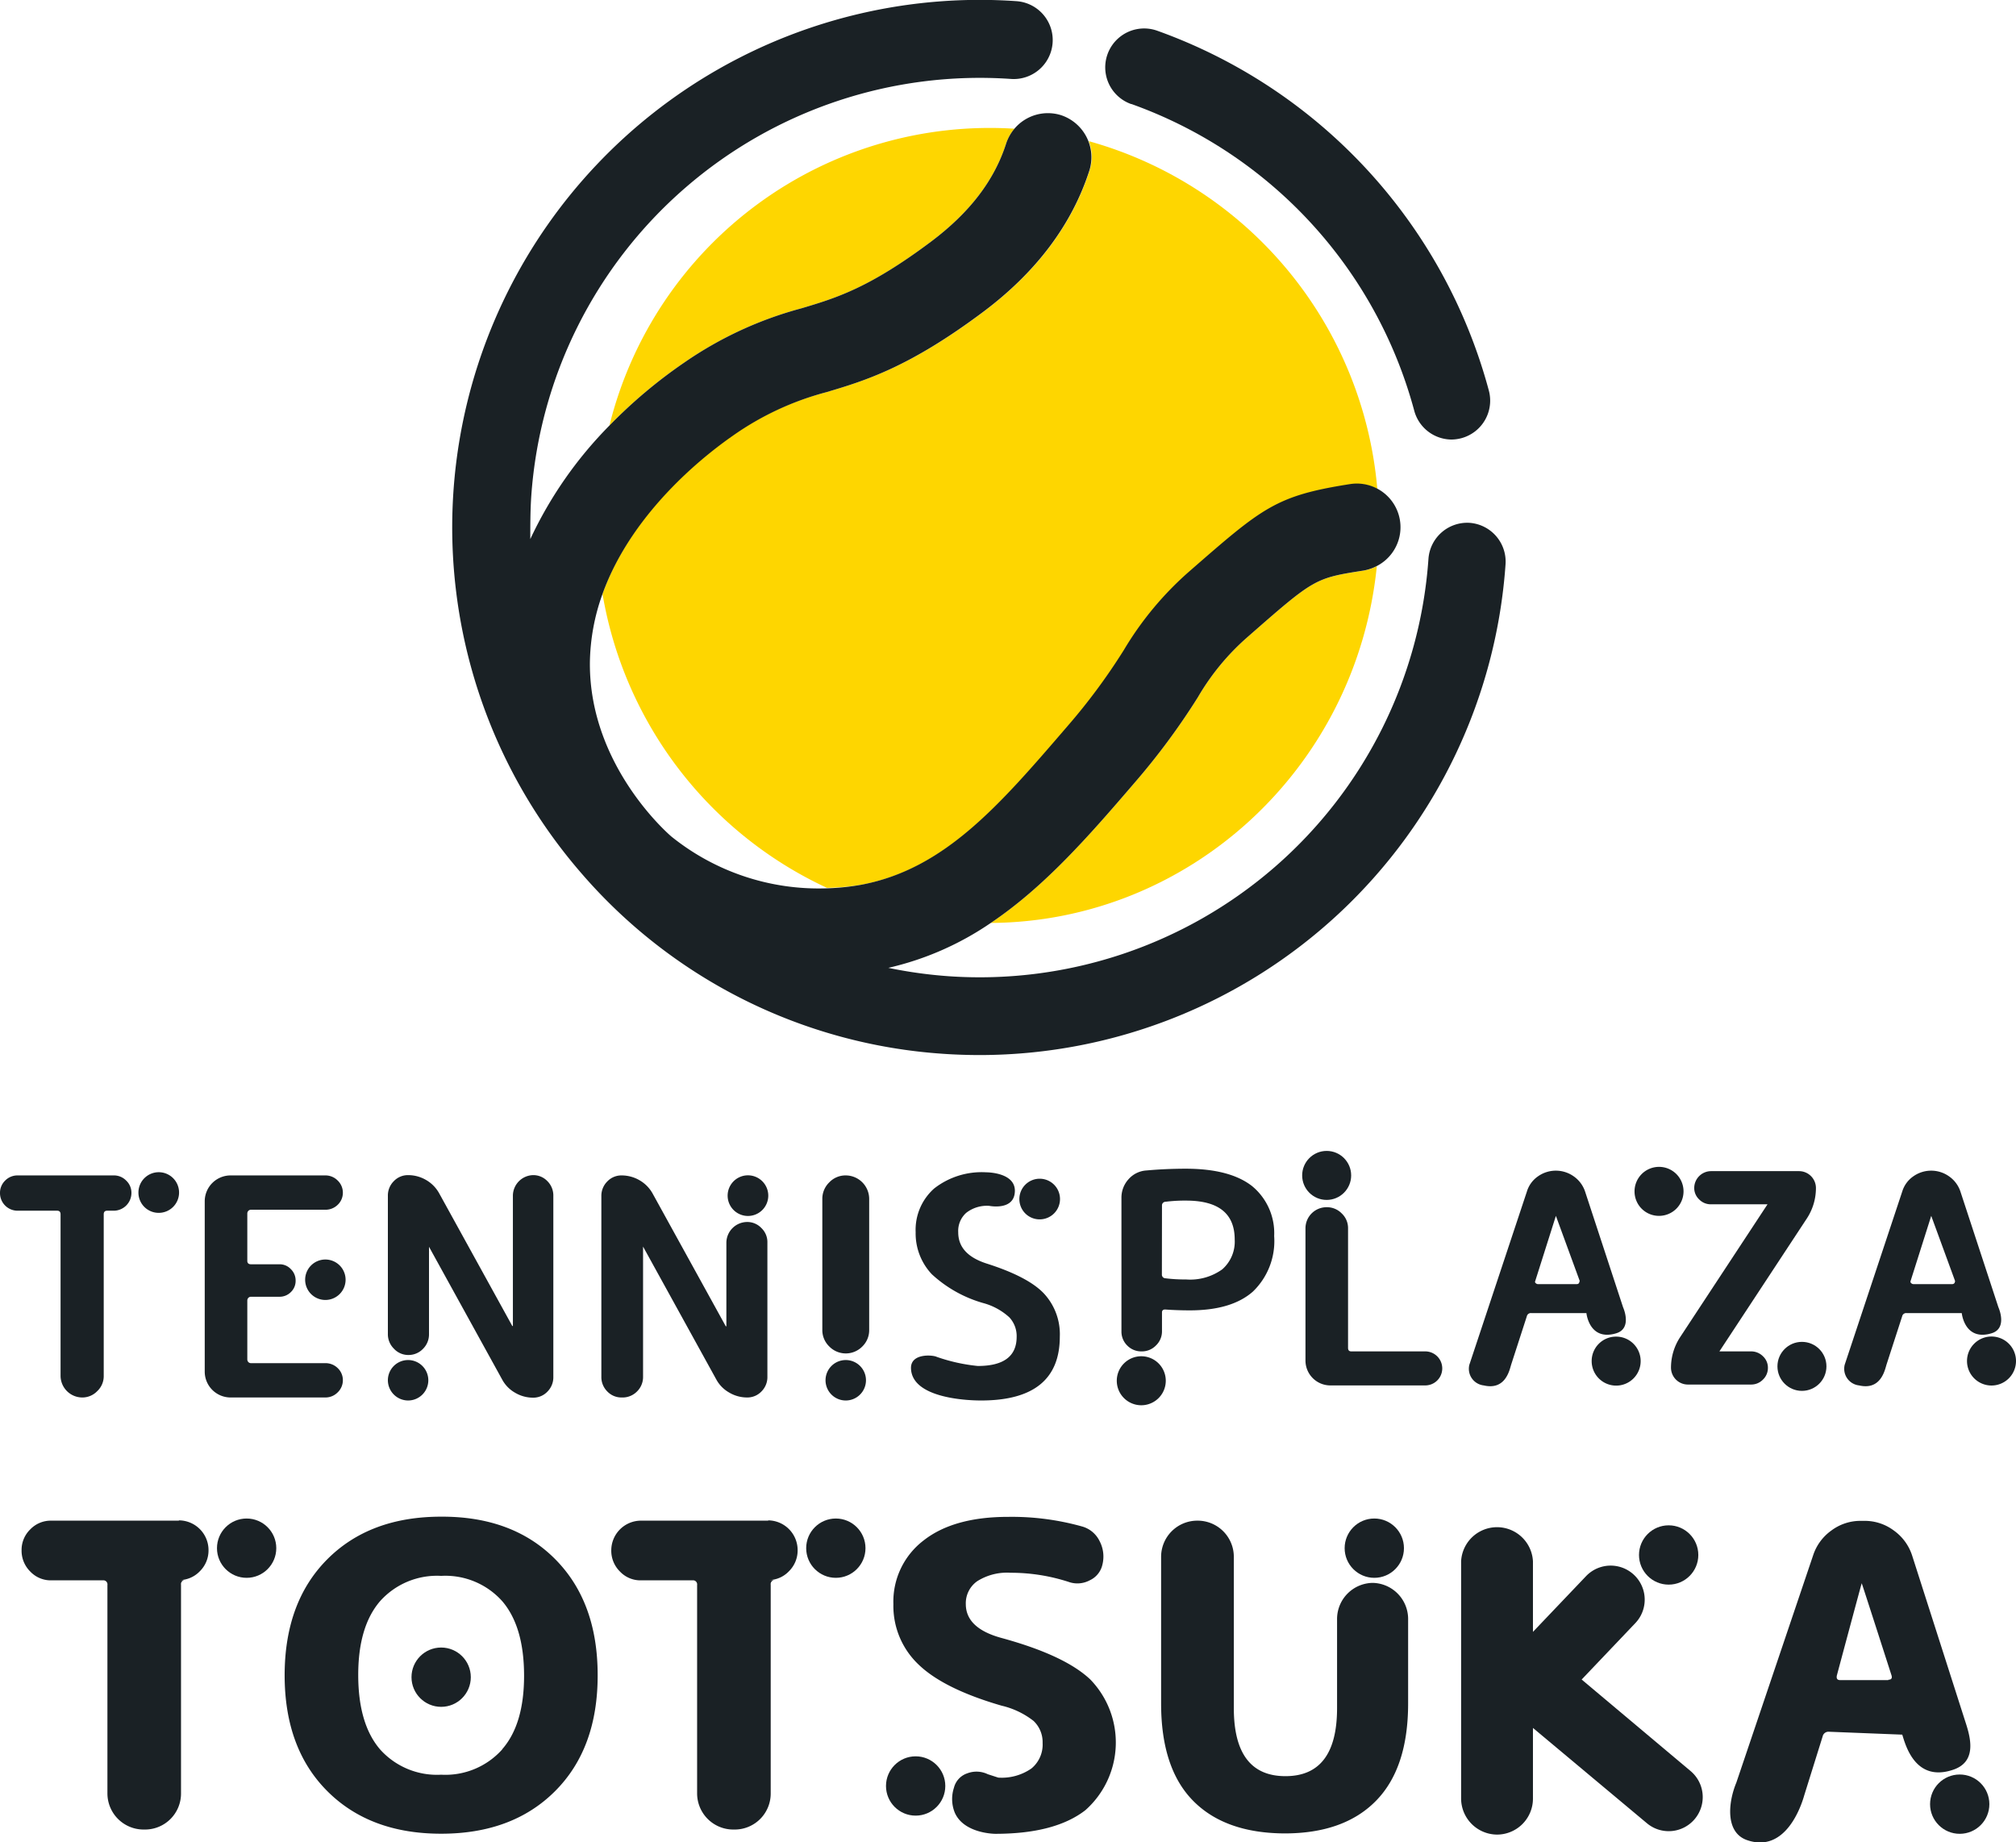
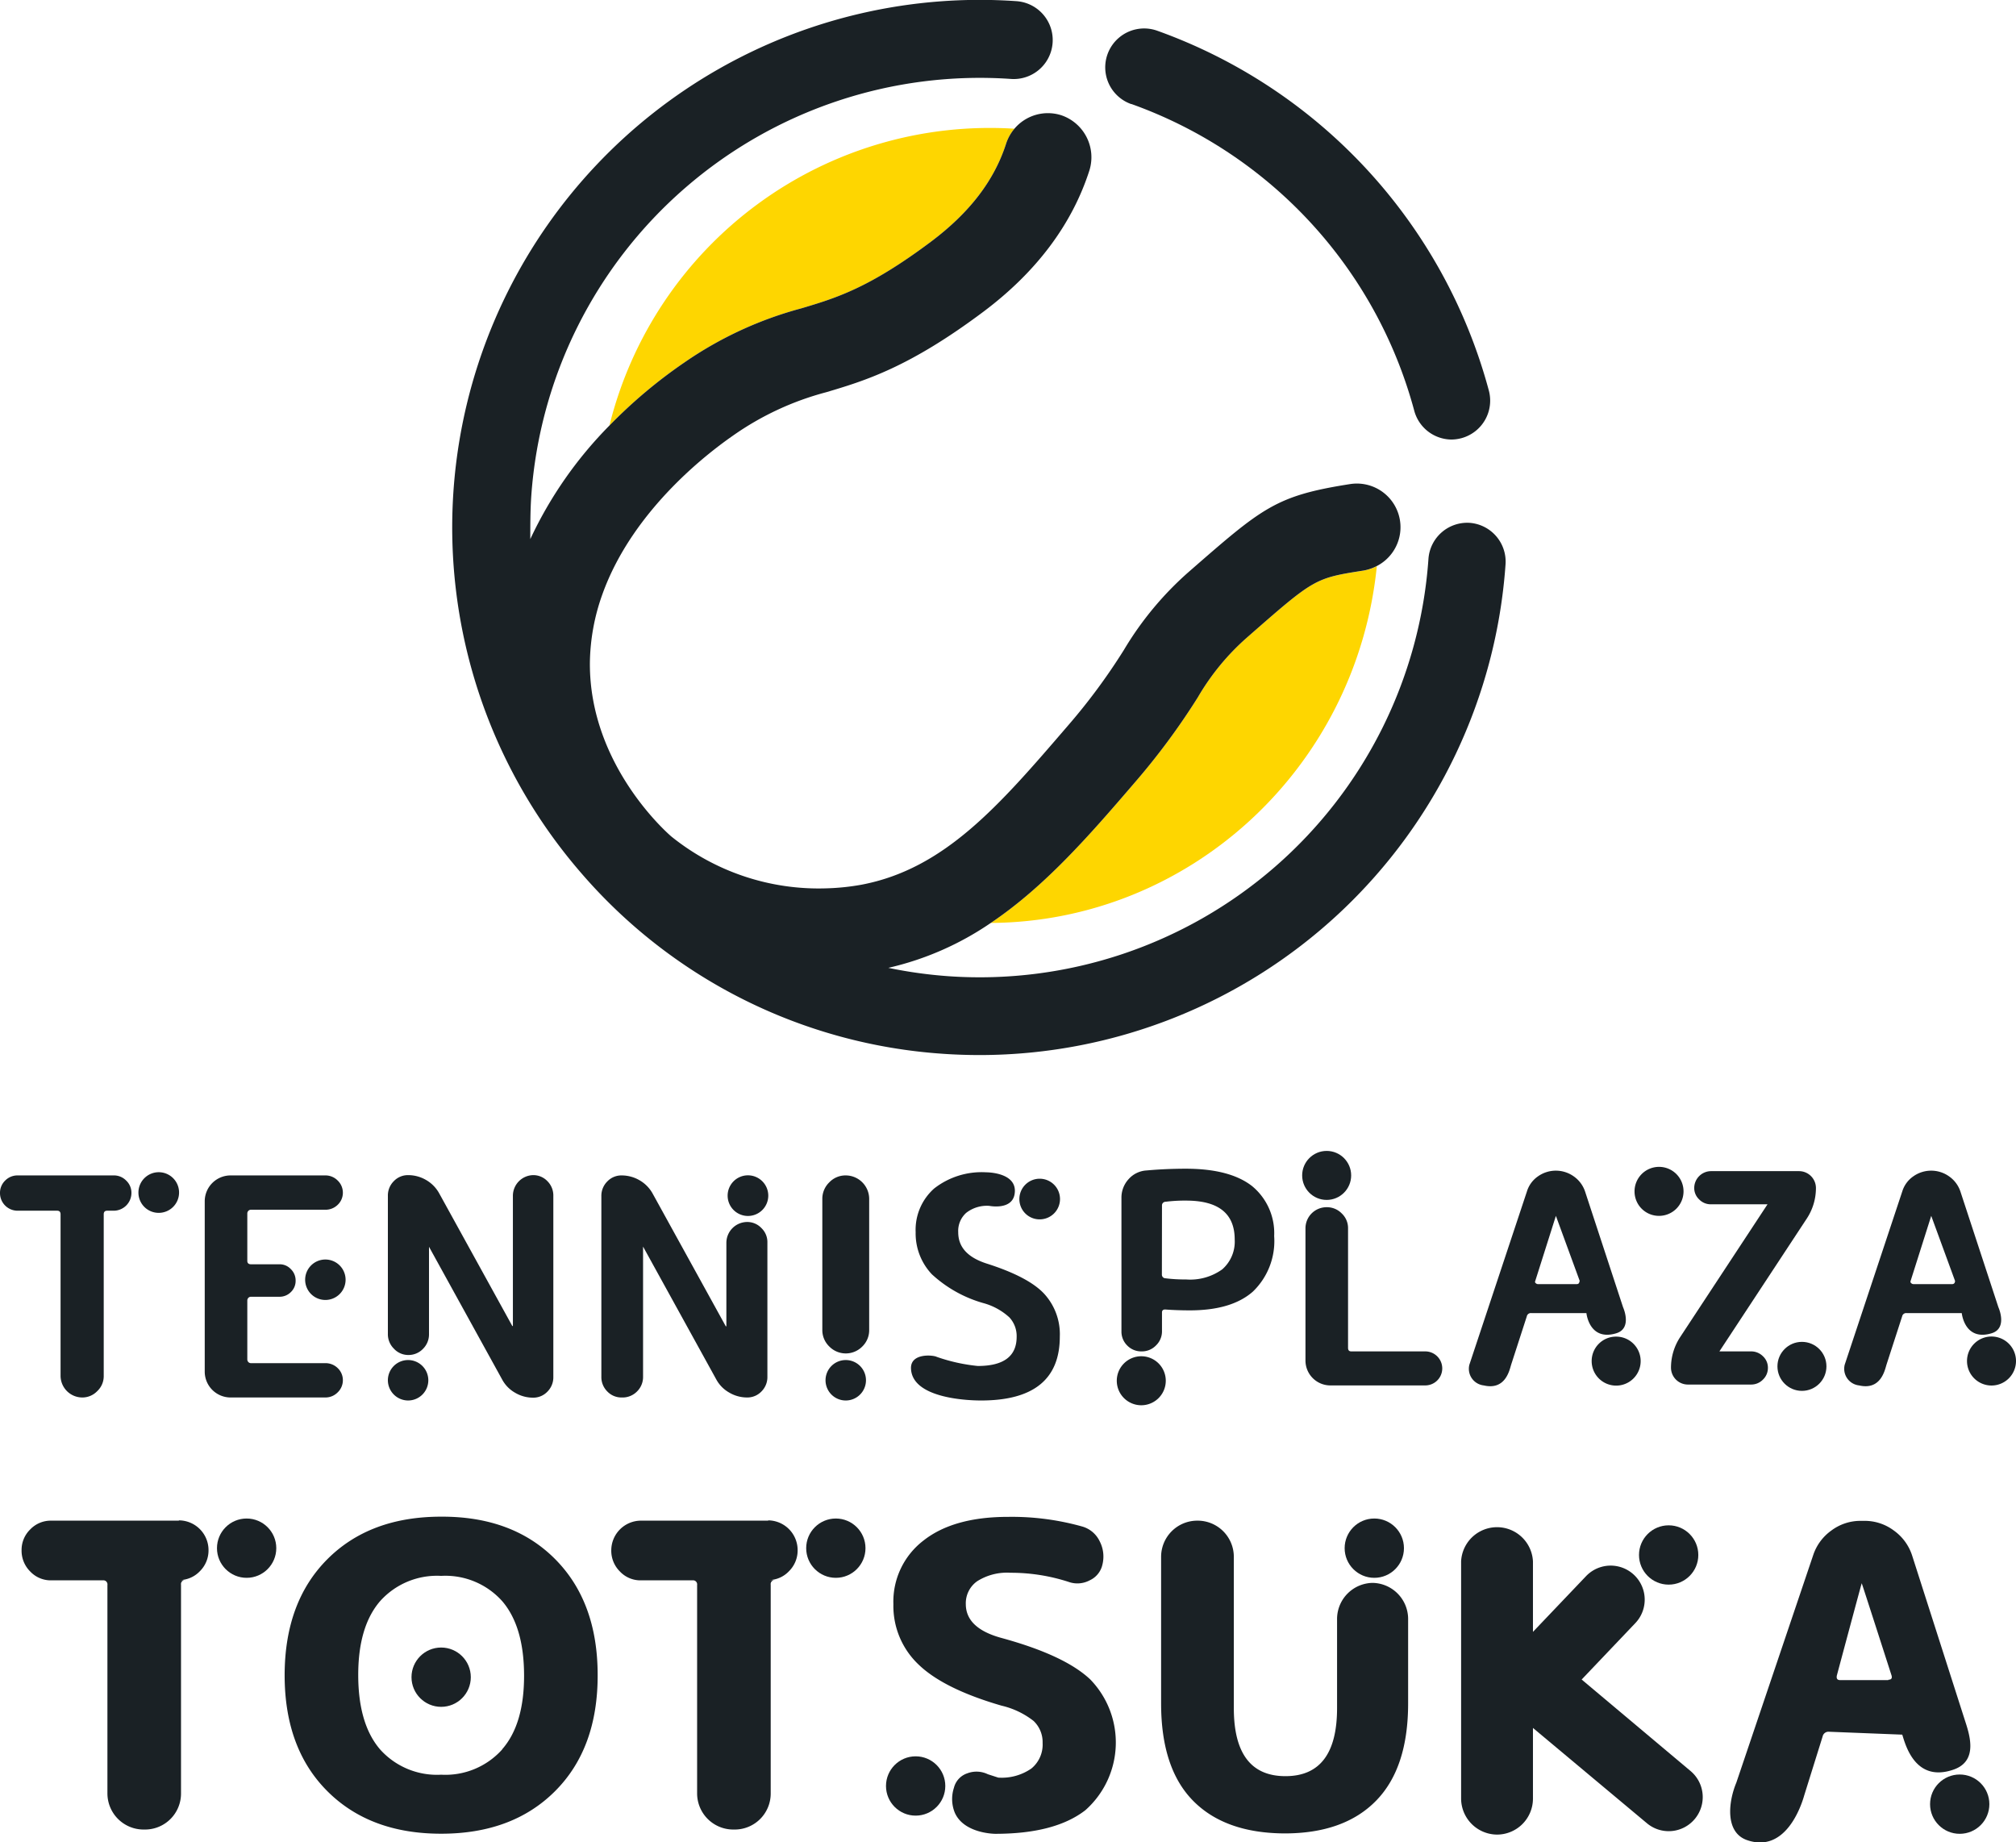
<svg xmlns="http://www.w3.org/2000/svg" viewBox="0 0 207.38 189.47">
  <defs>
    <style>.cls-1{fill:none;}.cls-2{fill:#fed600;}.cls-3{fill:#1a2125;}</style>
  </defs>
  <g id="レイヤー_2" data-name="レイヤー 2">
    <g id="レイヤー_1-2" data-name="レイヤー 1">
      <path class="cls-1" d="M62,61.09a21.54,21.54,0,0,0-1.27,7C60.66,78.83,69,85.92,69.11,86a24.15,24.15,0,0,0,16,5.33A40.86,40.86,0,0,1,62,61.09Z" />
      <path class="cls-2" d="M128.29,65.56a24.69,24.69,0,0,0-5.07,6.16,71.69,71.69,0,0,1-6.56,8.85C112,86,107.44,91.22,101.92,94.93c20.39-.13,37.61-15.88,39.71-36.69a4.75,4.75,0,0,1-1.3.44C135.23,59.48,135.23,59.48,128.29,65.56Z" />
      <path class="cls-2" d="M70.42,37.27a38.73,38.73,0,0,1,12-5.55c3.59-1.07,7-2.09,13.33-6.85,4-3,6.53-6.3,7.75-10.11a4.62,4.62,0,0,1,.85-1.52A40.31,40.31,0,0,0,62.69,43.77,50.66,50.66,0,0,1,70.42,37.27Z" />
-       <path class="cls-2" d="M112.09,17.51c-1.78,5.57-5.46,10.47-10.92,14.56C93.53,37.79,89,39.15,85,40.34a29.91,29.91,0,0,0-9.56,4.38c-2,1.33-10.26,7.36-13.46,16.37A40.86,40.86,0,0,0,85.06,91.32,23.75,23.75,0,0,0,88.61,91c8.55-1.57,14.15-8.06,21.24-16.26a62.68,62.68,0,0,0,5.81-7.85,33.43,33.43,0,0,1,6.7-8.05c7.54-6.6,8.9-7.8,16.57-9a4.44,4.44,0,0,1,2.75.45A40.76,40.76,0,0,0,112,14.52,4.44,4.44,0,0,1,112.09,17.51Z" />
      <path class="cls-3" d="M151.21,53.78a4,4,0,0,0-4.27,3.71,46.27,46.27,0,0,1-49.37,42.92,46.81,46.81,0,0,1-6.19-.86,30.8,30.8,0,0,0,10.54-4.62C107.44,91.22,112,86,116.66,80.57a71.69,71.69,0,0,0,6.56-8.85,24.69,24.69,0,0,1,5.07-6.16c6.94-6.08,6.94-6.08,12-6.88a4.75,4.75,0,0,0,1.3-.44,4.49,4.49,0,0,0-2.7-8.45c-7.67,1.2-9,2.4-16.57,9a33.43,33.43,0,0,0-6.7,8.05,62.68,62.68,0,0,1-5.81,7.85C102.76,82.89,97.16,89.38,88.61,91a23.75,23.75,0,0,1-3.55.37,24.15,24.15,0,0,1-16-5.33c-.08-.07-8.45-7.16-8.38-17.87a21.54,21.54,0,0,1,1.27-7c3.2-9,11.49-15,13.46-16.37A29.91,29.91,0,0,1,85,40.34c4-1.19,8.51-2.55,16.15-8.27,5.46-4.09,9.14-9,10.92-14.56a4.56,4.56,0,0,0-2.91-5.66,4.51,4.51,0,0,0-4.81,1.39,4.62,4.62,0,0,0-.85,1.52c-1.22,3.81-3.76,7.12-7.75,10.11-6.35,4.76-9.74,5.78-13.33,6.85a38.73,38.73,0,0,0-12,5.55,50.66,50.66,0,0,0-7.73,6.5,41.7,41.7,0,0,0-8.14,11.68c0-1.46,0-2.94.1-4.42A46.26,46.26,0,0,1,104,8.12a4,4,0,0,0,.56-8A54.26,54.26,0,0,0,59.84,89.86,53.9,53.9,0,0,0,97,108.39c1.29.09,2.58.13,3.87.13a54.26,54.26,0,0,0,54-50.47A4,4,0,0,0,151.21,53.78Z" />
      <path class="cls-3" d="M116.39,10.7a46.24,46.24,0,0,1,29.08,31.51,4,4,0,0,0,3.86,3,4.19,4.19,0,0,0,1-.14,4,4,0,0,0,2.82-4.91,54.27,54.27,0,0,0-34.11-37,4,4,0,0,0-2.69,7.54Z" />
      <path class="cls-3" d="M18.4,156.41H5.26a2.92,2.92,0,0,0-2.15.9,2.94,2.94,0,0,0-.89,2.15,3,3,0,0,0,.89,2.18,2.9,2.9,0,0,0,2.15.91h5.31a.42.42,0,0,1,.48.48v21.45a3.72,3.72,0,0,0,3.7,3.7h.17a3.7,3.7,0,0,0,3.7-3.7V163a.42.42,0,0,1,.48-.48h-.7a2.92,2.92,0,0,0,2.16-.91,3,3,0,0,0,.89-2.18,3.06,3.06,0,0,0-3.05-3.05Z" />
      <path class="cls-3" d="M45.38,156q-7.35,0-11.72,4.39T29.28,172.3q0,7.53,4.38,11.92t11.72,4.39q7.35,0,11.73-4.39t4.37-11.92q0-7.53-4.37-11.93T45.38,156Zm6.29,23.93a7.84,7.84,0,0,1-6.29,2.61,7.85,7.85,0,0,1-6.29-2.61q-2.23-2.61-2.24-7.61t2.24-7.62a7.85,7.85,0,0,1,6.29-2.61,7.84,7.84,0,0,1,6.29,2.61q2.23,2.61,2.24,7.62T51.67,179.91Z" />
      <path class="cls-3" d="M103,168.47q-3.65-1-3.65-3.48a2.77,2.77,0,0,1,1.17-2.35,5.74,5.74,0,0,1,3.44-.87,19.2,19.2,0,0,1,6,.95,2.68,2.68,0,0,0,2.13-.17,2.33,2.33,0,0,0,1.31-1.61,3.41,3.41,0,0,0-.28-2.41,2.85,2.85,0,0,0-1.77-1.51,26.75,26.75,0,0,0-7.65-1q-5.62,0-8.71,2.44A7.91,7.91,0,0,0,91.9,165a8.3,8.3,0,0,0,2.58,6.2q2.59,2.51,8.55,4.24a8.43,8.43,0,0,1,3.29,1.57,3,3,0,0,1,.93,2.26,3.18,3.18,0,0,1-1.15,2.63,5.35,5.35,0,0,1-3.41.94l-1.08-.35a2.67,2.67,0,0,0-2.11-.09,2.1,2.1,0,0,0-1.37,1.48,3.72,3.72,0,0,0,.08,2.55c.94,2.19,4.17,2.19,4.17,2.19q6.14,0,9.27-2.43a9.31,9.31,0,0,0,.5-13.45C110.39,171.08,107.36,169.66,103,168.47Z" />
      <path class="cls-3" d="M141.19,162.81a3.72,3.72,0,0,0-3.65,3.66v9.22q0,7-5.31,7t-5.31-7V160.11a3.72,3.72,0,0,0-3.7-3.7h-.08a3.72,3.72,0,0,0-3.7,3.7v15.1q0,6.66,3.28,10t9.42,3.37q6.13,0,9.42-3.37t3.29-10v-8.74a3.72,3.72,0,0,0-3.66-3.66Z" />
      <path class="cls-3" d="M201,182c2.6-.94,1.53-3.78,1.07-5.22l-5.38-16.8a5.07,5.07,0,0,0-1.87-2.55,5,5,0,0,0-3-1h-.44a5,5,0,0,0-3,1,5.07,5.07,0,0,0-1.87,2.55l-7.9,23.38c-.83,2-1.17,5.1,1.08,5.9,4,1.41,5.62-3.57,5.91-4.61l1.89-6.05a.61.61,0,0,1,.6-.48l7.59.3C196,179.43,197,183.42,201,182Zm-6.76-9.19h-4.95c-.29,0-.4-.15-.34-.47,0,0,2.54-9.49,2.56-9.49s3.07,9.49,3.07,9.49C194.66,172.62,194.55,172.77,194.26,172.77Z" />
      <circle class="cls-3" cx="25.37" cy="159.24" r="3.05" />
      <path class="cls-3" d="M79,156.41H65.88a3.06,3.06,0,0,0-3,3.05,3,3,0,0,0,.89,2.18,2.9,2.9,0,0,0,2.16.91h5.3a.42.42,0,0,1,.48.48v21.45a3.72,3.72,0,0,0,3.7,3.7h.18a3.7,3.7,0,0,0,3.69-3.7V163a.42.42,0,0,1,.48-.48H79a2.9,2.9,0,0,0,2.16-.91,3,3,0,0,0,.89-2.18,3.06,3.06,0,0,0-3-3.05Z" />
      <circle class="cls-3" cx="85.98" cy="159.24" r="3.05" />
      <circle class="cls-3" cx="94.19" cy="183.7" r="3.05" />
      <circle class="cls-3" cx="141.37" cy="159.24" r="3.05" />
      <circle class="cls-3" cx="171.65" cy="159.94" r="3.05" />
      <circle class="cls-3" cx="201.59" cy="185.57" r="3.05" />
      <circle class="cls-3" cx="45.38" cy="172.51" r="3.05" />
      <path class="cls-3" d="M162.7,172.75l5.52-5.8a3.5,3.5,0,1,0-5.07-4.83l-5.46,5.73v-7.26a3.7,3.7,0,0,0-7.39,0V185a3.72,3.72,0,0,0,3.7,3.7,3.7,3.7,0,0,0,3.69-3.7v-7.27l11.72,9.8a3.49,3.49,0,0,0,4.93-.44,3.5,3.5,0,0,0-.44-4.93Z" />
      <path class="cls-3" d="M6.23,124.9v16.62a2.24,2.24,0,0,0,2.22,2.22,2.12,2.12,0,0,0,1.56-.66,2.1,2.1,0,0,0,.66-1.56V124.9c0-.25.12-.37.35-.37h.68a1.83,1.83,0,0,0,1.82-1.82,1.72,1.72,0,0,0-.54-1.28,1.75,1.75,0,0,0-1.28-.53H1.82a1.77,1.77,0,0,0-1.29.53A1.75,1.75,0,0,0,0,122.71a1.81,1.81,0,0,0,1.82,1.82H5.88C6.11,124.53,6.23,124.65,6.23,124.9Z" />
      <path class="cls-3" d="M33.48,143.74a1.76,1.76,0,0,0,1.26-.53,1.72,1.72,0,0,0,.53-1.25,1.7,1.7,0,0,0-.53-1.24,1.78,1.78,0,0,0-1.26-.51H25.82a.37.37,0,0,1-.27-.11.4.4,0,0,1-.11-.27v-6.07a.4.4,0,0,1,.11-.27.37.37,0,0,1,.27-.11h2.9a1.63,1.63,0,0,0,1.2-.48,1.58,1.58,0,0,0,.49-1.17,1.62,1.62,0,0,0-.49-1.19,1.57,1.57,0,0,0-1.2-.5h-2.9c-.25,0-.38-.12-.38-.35v-4.88a.4.4,0,0,1,.11-.27.37.37,0,0,1,.27-.11h7.66a1.78,1.78,0,0,0,1.26-.51,1.7,1.7,0,0,0,.53-1.24,1.72,1.72,0,0,0-.53-1.25,1.76,1.76,0,0,0-1.26-.53H23.72a2.66,2.66,0,0,0-2.66,2.66v17.52a2.66,2.66,0,0,0,2.66,2.66Z" />
      <path class="cls-3" d="M42,139.37a2.05,2.05,0,0,0,1.51-.63,2.08,2.08,0,0,0,.62-1.5v-9a0,0,0,0,1,0,0s0,0,0,0l7.54,13.68a3.43,3.43,0,0,0,1.33,1.34,3.6,3.6,0,0,0,1.83.5,2,2,0,0,0,1.48-.62,2.08,2.08,0,0,0,.61-1.51V123a2.08,2.08,0,0,0-.61-1.51,2,2,0,0,0-1.48-.62A2.13,2.13,0,0,0,52.76,123v13.39a0,0,0,0,1-.06,0l-7.54-13.68a3.56,3.56,0,0,0-1.33-1.34,3.66,3.66,0,0,0-1.84-.5,2,2,0,0,0-1.48.62A2.08,2.08,0,0,0,39.9,123v14.21a2.07,2.07,0,0,0,.61,1.5A2,2,0,0,0,42,139.37Z" />
      <path class="cls-3" d="M65.53,143.12a2.08,2.08,0,0,0,.62-1.51V128.22a0,0,0,0,1,0,0s0,0,0,0l7.54,13.68a3.43,3.43,0,0,0,1.33,1.34,3.6,3.6,0,0,0,1.83.5,2,2,0,0,0,1.48-.62,2.08,2.08,0,0,0,.61-1.51V127.82a2,2,0,0,0-.61-1.5,2,2,0,0,0-1.48-.63,2.15,2.15,0,0,0-2.13,2.13v8.6a0,0,0,1,1-.06,0l-7.54-13.68a3.56,3.56,0,0,0-1.33-1.34,3.66,3.66,0,0,0-1.84-.5,2,2,0,0,0-1.48.62,2.08,2.08,0,0,0-.61,1.51v18.58a2.08,2.08,0,0,0,.61,1.51,2,2,0,0,0,1.48.62A2.08,2.08,0,0,0,65.53,143.12Z" />
      <path class="cls-3" d="M87,120.9a2.3,2.3,0,0,0-1.7.72,2.34,2.34,0,0,0-.71,1.69V136.8a2.34,2.34,0,0,0,.71,1.69,2.38,2.38,0,0,0,3.41,0,2.33,2.33,0,0,0,.7-1.69V123.31A2.42,2.42,0,0,0,87,120.9Z" />
      <path class="cls-3" d="M100.92,144.05q8.1,0,8.1-6.57a6.15,6.15,0,0,0-1.64-4.44q-1.63-1.72-5.87-3.07c-2-.64-2.94-1.72-2.94-3.22a2.5,2.5,0,0,1,.82-2,3.46,3.46,0,0,1,2.37-.72s2.34.48,2.61-1.22c.36-2.25-2.92-2.23-2.92-2.23a7.93,7.93,0,0,0-5.35,1.66,5.68,5.68,0,0,0-1.91,4.51,6.11,6.11,0,0,0,1.67,4.32,13.05,13.05,0,0,0,5.43,3,6.48,6.48,0,0,1,2.54,1.43,2.82,2.82,0,0,1,.75,2q0,3-4,3a18.21,18.21,0,0,1-4.23-.94c-.37-.19-2.64-.4-2.64,1.14C93.74,143.74,99.21,144.05,100.92,144.05Z" />
      <path class="cls-3" d="M16.32,124.75a2.09,2.09,0,1,0-2.08-2.08A2.08,2.08,0,0,0,16.32,124.75Z" />
      <path class="cls-3" d="M117.4,139.5a2.52,2.52,0,1,0,2.52,2.52A2.52,2.52,0,0,0,117.4,139.5Z" />
      <path class="cls-3" d="M33.46,129.55a2.08,2.08,0,1,0,2.09,2.08A2.08,2.08,0,0,0,33.46,129.55Z" />
      <circle class="cls-3" cx="136.47" cy="120.9" r="2.52" />
      <circle class="cls-3" cx="185.36" cy="140.54" r="2.52" />
      <path class="cls-3" d="M170.66,125.06a2.52,2.52,0,1,0-2.52-2.51A2.51,2.51,0,0,0,170.66,125.06Z" />
      <path class="cls-3" d="M163.73,140a2.52,2.52,0,1,0,2.52-2.52A2.51,2.51,0,0,0,163.73,140Z" />
      <path class="cls-3" d="M42,144.05A2.08,2.08,0,1,0,39.9,142,2.09,2.09,0,0,0,42,144.05Z" />
      <path class="cls-3" d="M87,139.89A2.08,2.08,0,1,0,89.08,142,2.08,2.08,0,0,0,87,139.89Z" />
      <path class="cls-3" d="M106.94,125.42a2.09,2.09,0,1,0-2.08-2.08A2.08,2.08,0,0,0,106.94,125.42Z" />
      <path class="cls-3" d="M76.93,125.07A2.09,2.09,0,1,0,74.85,123,2.09,2.09,0,0,0,76.93,125.07Z" />
      <path class="cls-3" d="M117.45,139a2,2,0,0,0,1.46-.61,2,2,0,0,0,.62-1.48V135c0-.21.11-.31.33-.31.79.06,1.63.09,2.54.09q4.29,0,6.48-1.93a7.21,7.21,0,0,0,2.19-5.71A6.27,6.27,0,0,0,128.8,122q-2.27-1.78-6.79-1.79-2.08,0-4.08.18a2.67,2.67,0,0,0-1.84.9,2.81,2.81,0,0,0-.73,1.94v13.71a2,2,0,0,0,.62,1.48A2,2,0,0,0,117.45,139Zm2.08-15a.37.37,0,0,1,.36-.39,16,16,0,0,1,2.12-.12q5,0,5,4a3.79,3.79,0,0,1-1.28,3.07A5.66,5.66,0,0,1,122,131.6a16,16,0,0,1-2.12-.12.37.37,0,0,1-.36-.39Z" />
      <path class="cls-3" d="M146.65,139H139q-.33,0-.33-.36V126.35a2.07,2.07,0,0,0-.65-1.54,2.12,2.12,0,0,0-1.56-.64,2.17,2.17,0,0,0-2.17,2.18v13.59a2.56,2.56,0,0,0,2.57,2.56h9.75a1.75,1.75,0,1,0,0-3.5Z" />
      <path class="cls-3" d="M152.63,142.5c2.19.51,2.63-1.49,2.81-2.11l1.62-5a.42.42,0,0,1,.45-.33h5.68s.28,2.91,3.06,2.08c1.7-.51.71-2.68.71-2.68l-3.91-11.91a3.1,3.1,0,0,0-1.16-1.55,3.18,3.18,0,0,0-3.69,0,2.93,2.93,0,0,0-1.13,1.55l-5.92,17.82A1.72,1.72,0,0,0,152.63,142.5Zm5.3-10.75,2.12-6.69s2.45,6.69,2.45,6.69-.07.22-.07.22a.28.28,0,0,1-.21.11h-4A.3.3,0,0,1,158,132,.18.18,0,0,1,157.93,131.75Z" />
      <path class="cls-3" d="M176,123.87h5.82a0,0,0,0,1,0,0l0,0v0l-9,13.68a5.73,5.73,0,0,0-.93,3.14,1.74,1.74,0,0,0,1.72,1.72h6.53a1.68,1.68,0,0,0,1.21-.51,1.65,1.65,0,0,0,.51-1.21,1.6,1.6,0,0,0-.51-1.19,1.71,1.71,0,0,0-1.21-.5h-3.27a0,0,0,0,1,0,0l0,0v0l9-13.68a5.71,5.71,0,0,0,.93-3.14,1.74,1.74,0,0,0-1.72-1.72H176a1.74,1.74,0,0,0-1.72,1.72,1.6,1.6,0,0,0,.51,1.19A1.64,1.64,0,0,0,176,123.87Z" />
      <path class="cls-3" d="M204.86,137.47a2.52,2.52,0,1,0,2.52,2.52A2.52,2.52,0,0,0,204.86,137.47Z" />
      <path class="cls-3" d="M191.24,142.5c2.19.51,2.63-1.49,2.81-2.11l1.62-5a.42.42,0,0,1,.45-.33h5.68s.28,2.91,3.06,2.08c1.7-.51.71-2.68.71-2.68l-3.91-11.91a3.1,3.1,0,0,0-1.16-1.55,3.18,3.18,0,0,0-3.69,0,2.93,2.93,0,0,0-1.13,1.55l-5.92,17.82A1.72,1.72,0,0,0,191.24,142.5Zm5.3-10.75,2.12-6.69s2.45,6.69,2.45,6.69a.41.41,0,0,1-.06.22.28.28,0,0,1-.21.11h-4a.33.33,0,0,1-.25-.11A.18.18,0,0,1,196.54,131.75Z" />
    </g>
  </g>
</svg>